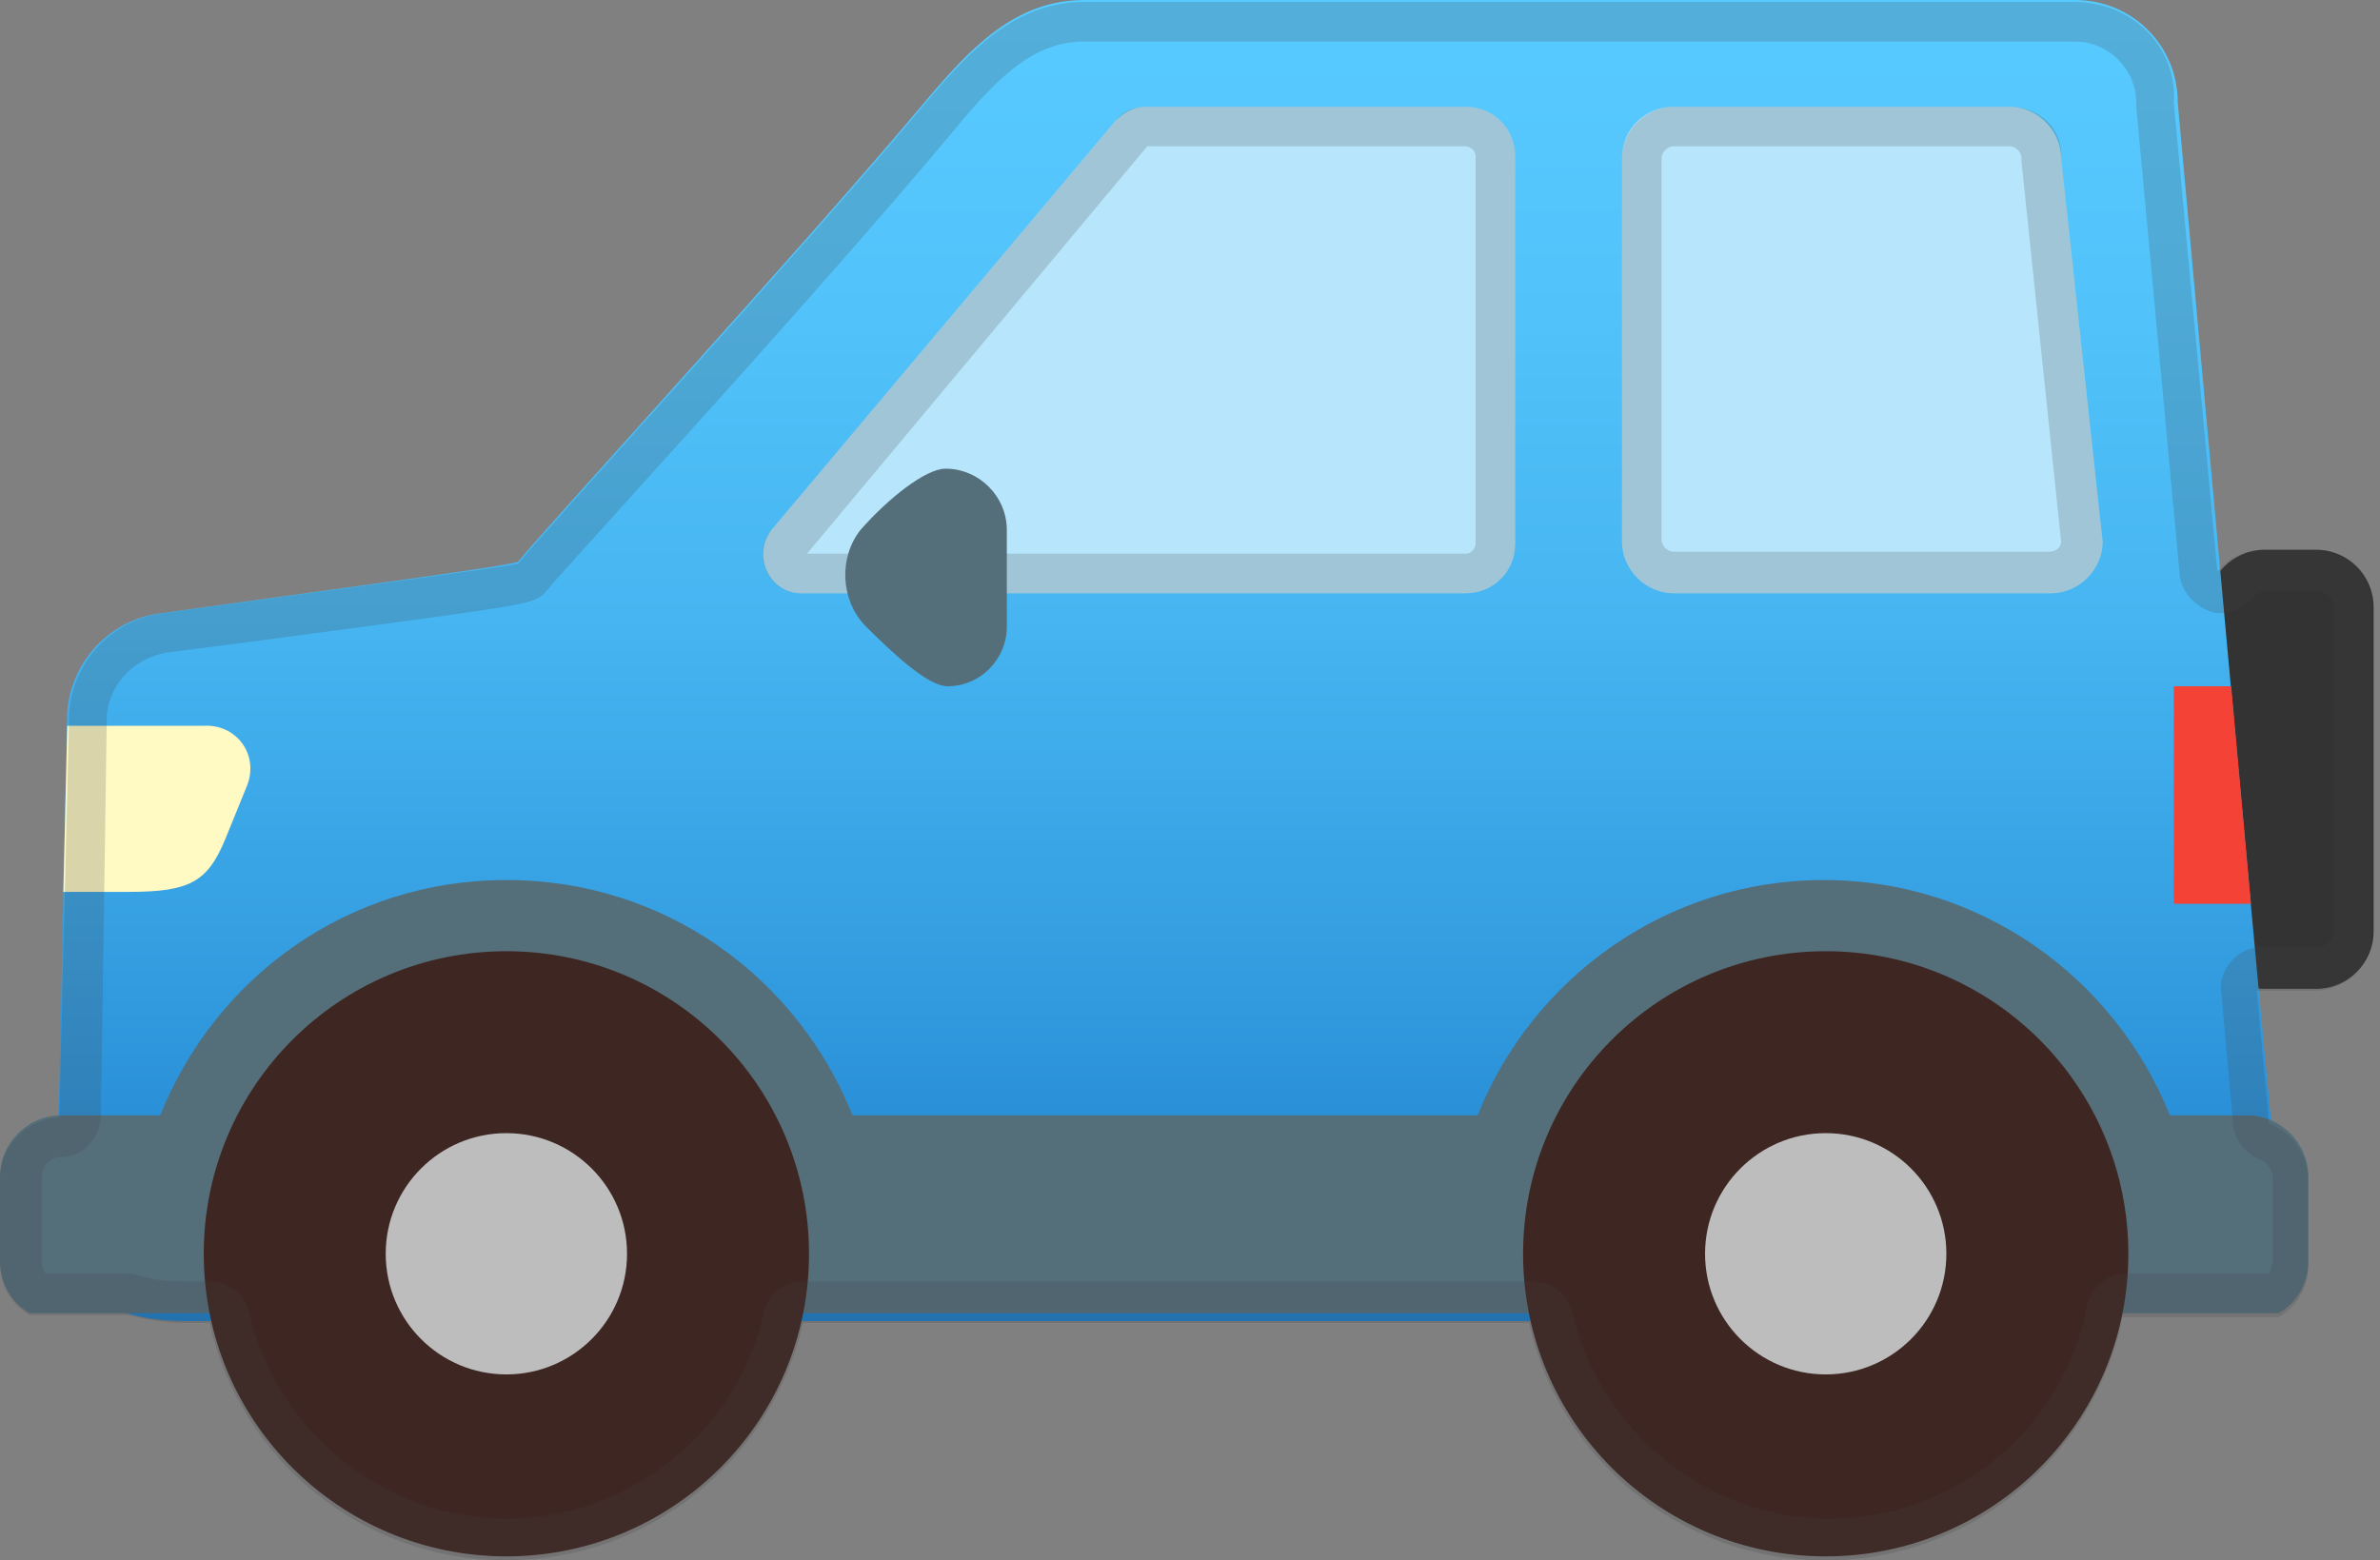
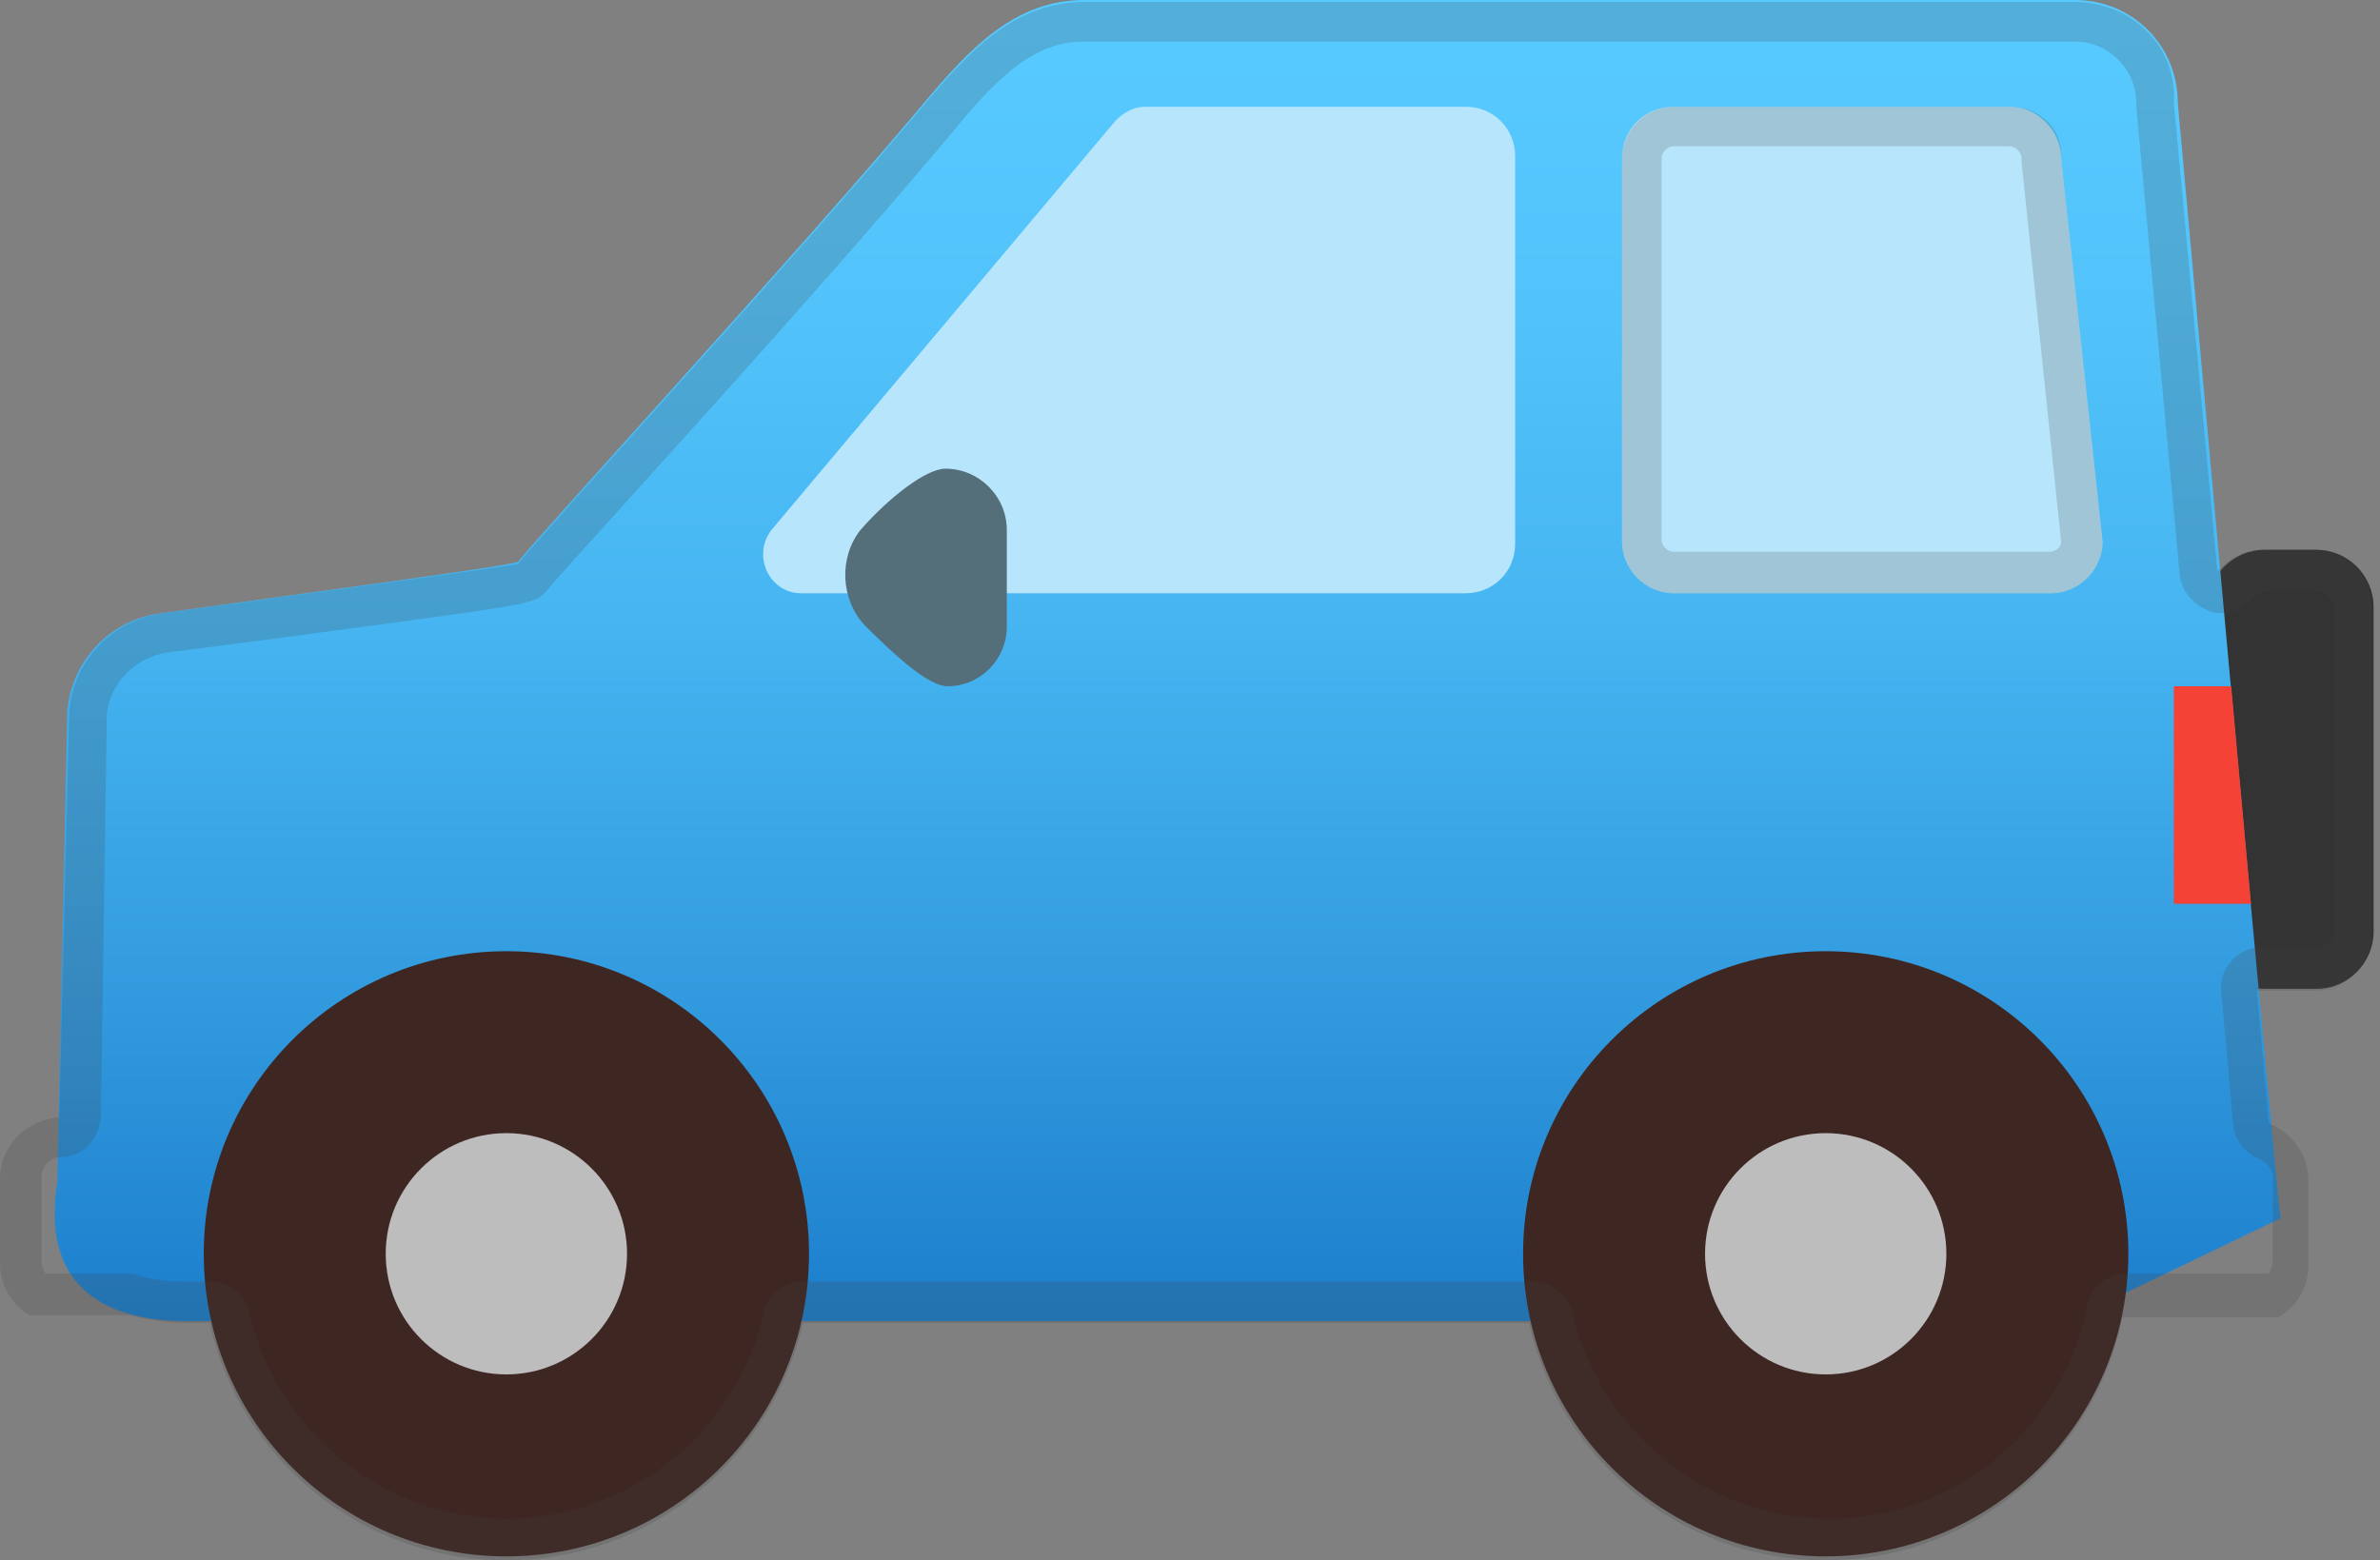
<svg xmlns="http://www.w3.org/2000/svg" width="61" height="40" viewBox="0 0 61 40" fill="none">
  <rect x="0" y="0" width="61" height="40" fill="#808080" stroke="none" />
  <path d="M59.366 25.349H58.048C57.237 25.349 56.578 24.689 56.578 23.878V15.564C56.578 14.753 57.237 14.094 58.048 14.094H59.366C60.177 14.094 60.836 14.753 60.836 15.564V23.878C60.836 24.689 60.177 25.349 59.366 25.349Z" fill="#333333" />
  <path d="M55.817 2.636C55.817 1.166 54.651 0 53.181 0H27.782C26.007 0 24.841 1.267 23.726 2.586C20.633 6.286 13.789 13.739 13.282 14.398C13.181 14.499 7.401 15.26 4.157 15.716C2.839 15.868 1.825 16.933 1.723 18.251L1.47 30.317C1.064 32.801 2.484 33.866 4.765 33.866H52.978L58.453 31.229C58.403 31.229 55.817 2.636 55.817 2.636Z" fill="url(#paint0_linear_138_1038)" />
  <path d="M37.567 15.209H20.532C19.721 15.209 19.265 14.245 19.772 13.586L28.593 3.092C28.796 2.889 29.049 2.737 29.354 2.737H37.567C38.276 2.737 38.834 3.295 38.834 4.005V13.941C38.834 14.651 38.276 15.209 37.567 15.209Z" fill="#B7E6FC" />
  <path d="M52.573 15.209H42.89C42.18 15.209 41.572 14.6 41.572 13.891V4.055C41.572 3.295 42.18 2.737 42.89 2.737H51.508C52.218 2.737 52.827 3.346 52.827 4.055L53.891 13.891C53.891 14.6 53.283 15.209 52.573 15.209Z" fill="#B7E6FC" />
-   <path d="M0.76 33.663H58.403C58.859 33.409 59.163 32.902 59.163 32.345V30.165C59.163 29.303 58.454 28.593 57.592 28.593H55.615C54.195 25.044 50.748 22.56 46.743 22.56C42.738 22.56 39.29 25.044 37.871 28.593H21.85C20.431 25.044 17.034 22.56 12.979 22.56C8.923 22.56 5.526 25.044 4.106 28.593H1.572C0.71 28.593 0 29.303 0 30.165V32.345C0 32.902 0.304 33.409 0.76 33.663Z" fill="#546E7A" />
  <path d="M12.978 39.899C17.262 39.899 20.735 36.426 20.735 32.142C20.735 27.858 17.262 24.385 12.978 24.385C8.694 24.385 5.222 27.858 5.222 32.142C5.222 36.426 8.694 39.899 12.978 39.899Z" fill="#3E2723" />
  <path d="M12.978 35.234C14.686 35.234 16.071 33.849 16.071 32.141C16.071 30.433 14.686 29.049 12.978 29.049C11.27 29.049 9.886 30.433 9.886 32.141C9.886 33.849 11.27 35.234 12.978 35.234Z" fill="#BDBDBD" />
  <path d="M46.793 39.899C51.077 39.899 54.55 36.426 54.55 32.142C54.55 27.858 51.077 24.385 46.793 24.385C42.509 24.385 39.037 27.858 39.037 32.142C39.037 36.426 42.509 39.899 46.793 39.899Z" fill="#3E2723" />
  <path d="M46.794 35.234C48.502 35.234 49.886 33.849 49.886 32.141C49.886 30.433 48.502 29.049 46.794 29.049C45.086 29.049 43.701 30.433 43.701 32.141C43.701 33.849 45.086 35.234 46.794 35.234Z" fill="#BDBDBD" />
-   <path d="M6.337 20.127L5.78 21.496C5.323 22.611 4.867 22.864 3.296 22.864H1.623L1.724 18.606H5.222C6.033 18.555 6.642 19.316 6.337 20.127Z" fill="#FFF9C4" />
  <path d="M57.693 23.169H55.716V17.592H57.186L57.693 23.169Z" fill="#F44336" />
-   <path opacity="0.2" d="M37.566 3.751C37.668 3.751 37.82 3.853 37.82 4.005V13.941C37.82 14.043 37.718 14.195 37.566 14.195H20.684L29.404 3.751H37.566ZM37.566 2.737H29.353C29.049 2.737 28.796 2.839 28.593 3.092L19.771 13.586C19.265 14.195 19.67 15.209 20.532 15.209H37.566C38.276 15.209 38.834 14.651 38.834 13.941V4.005C38.834 3.295 38.276 2.737 37.566 2.737Z" fill="#424242" />
  <path opacity="0.2" d="M51.508 3.751C51.66 3.751 51.813 3.903 51.813 4.055V4.157L52.827 13.891C52.827 14.043 52.674 14.144 52.522 14.144H42.89C42.738 14.144 42.586 13.992 42.586 13.84V4.055C42.586 3.903 42.738 3.751 42.89 3.751H51.508ZM51.508 2.737H42.89C42.18 2.737 41.572 3.346 41.572 4.055V13.891C41.572 14.6 42.18 15.209 42.89 15.209H52.573C53.283 15.209 53.891 14.6 53.891 13.891L52.827 4.055C52.877 3.295 52.269 2.737 51.508 2.737Z" fill="#424242" />
  <path d="M24.284 17.592C23.777 17.592 22.864 16.73 22.154 16.02C21.546 15.361 21.495 14.296 22.053 13.587C22.763 12.776 23.726 12.015 24.233 12.015C25.095 12.015 25.805 12.725 25.805 13.587V16.071C25.805 16.882 25.145 17.592 24.284 17.592Z" fill="#546E7A" />
  <path opacity="0.2" d="M53.181 1.065C54.043 1.065 54.753 1.774 54.753 2.636V2.738L55.868 14.753C55.919 15.159 56.223 15.513 56.629 15.665C56.73 15.716 56.831 15.716 56.933 15.716C57.237 15.716 57.541 15.564 57.744 15.311C57.795 15.26 57.896 15.159 58.099 15.159H59.417C59.62 15.159 59.823 15.361 59.823 15.564V23.878C59.823 24.081 59.62 24.284 59.417 24.284H58.099H58.048C57.998 24.284 57.947 24.284 57.947 24.284C57.693 24.284 57.44 24.385 57.237 24.588C57.034 24.791 56.882 25.095 56.933 25.45L57.237 28.847C57.288 29.252 57.541 29.556 57.896 29.709C58.048 29.759 58.251 29.962 58.251 30.165V32.345C58.251 32.446 58.2 32.548 58.15 32.649H54.499C53.992 32.649 53.587 33.004 53.485 33.511C52.877 36.654 50.089 38.935 46.895 38.935C43.752 38.935 41.014 36.705 40.304 33.663C40.203 33.207 39.797 32.852 39.29 32.852H20.583C20.076 32.852 19.671 33.207 19.569 33.663C18.91 36.705 16.122 38.935 12.979 38.935C9.835 38.935 7.098 36.705 6.388 33.663C6.286 33.207 5.881 32.852 5.374 32.852H4.715C4.259 32.852 3.904 32.801 3.549 32.7C3.447 32.649 3.346 32.649 3.245 32.649H1.166C1.115 32.548 1.065 32.446 1.065 32.345V30.165C1.065 29.911 1.267 29.658 1.572 29.658C2.129 29.658 2.535 29.202 2.586 28.644L2.738 18.302C2.839 17.491 3.447 16.882 4.259 16.73C5.881 16.527 8.162 16.223 10.038 15.97C13.739 15.463 13.739 15.463 14.043 15.108C14.195 14.905 15.361 13.638 16.679 12.167C19.163 9.43 22.509 5.678 24.487 3.295C25.653 1.876 26.565 1.065 27.782 1.065H53.181ZM53.181 0.051H27.782C26.008 0.051 24.842 1.318 23.726 2.636C20.634 6.337 13.79 13.79 13.283 14.449C13.232 14.499 7.503 15.26 4.208 15.716C2.89 15.868 1.876 16.933 1.774 18.251L1.521 28.644C0.71 28.695 0 29.354 0 30.215V32.395C0 32.953 0.304 33.46 0.76 33.714H3.295C3.701 33.815 4.208 33.916 4.715 33.916H5.374C6.134 37.364 9.227 40 12.979 40C16.679 40 19.772 37.414 20.583 33.916H39.189C39.949 37.364 43.042 40 46.793 40C50.545 40 53.688 37.313 54.398 33.764H58.403C58.859 33.511 59.163 33.004 59.163 32.446V30.266C59.163 29.607 58.758 29.049 58.15 28.796L57.845 25.399H57.998H59.316C60.127 25.399 60.786 24.74 60.786 23.929V15.564C60.786 14.753 60.127 14.094 59.316 14.094H57.998C57.541 14.094 57.136 14.297 56.831 14.652L55.716 2.636C55.818 1.217 54.651 0.051 53.181 0.051Z" fill="#424242" />
  <defs>
    <linearGradient id="paint0_linear_138_1038" x1="29.927" y1="0.278" x2="29.927" y2="33.891" gradientUnits="userSpaceOnUse">
      <stop stop-color="#57CAFF" />
      <stop offset="0.203" stop-color="#53C4FB" />
      <stop offset="0.462" stop-color="#46B5F1" />
      <stop offset="0.748" stop-color="#329BDF" />
      <stop offset="1" stop-color="#1C7ECC" />
    </linearGradient>
  </defs>
</svg>